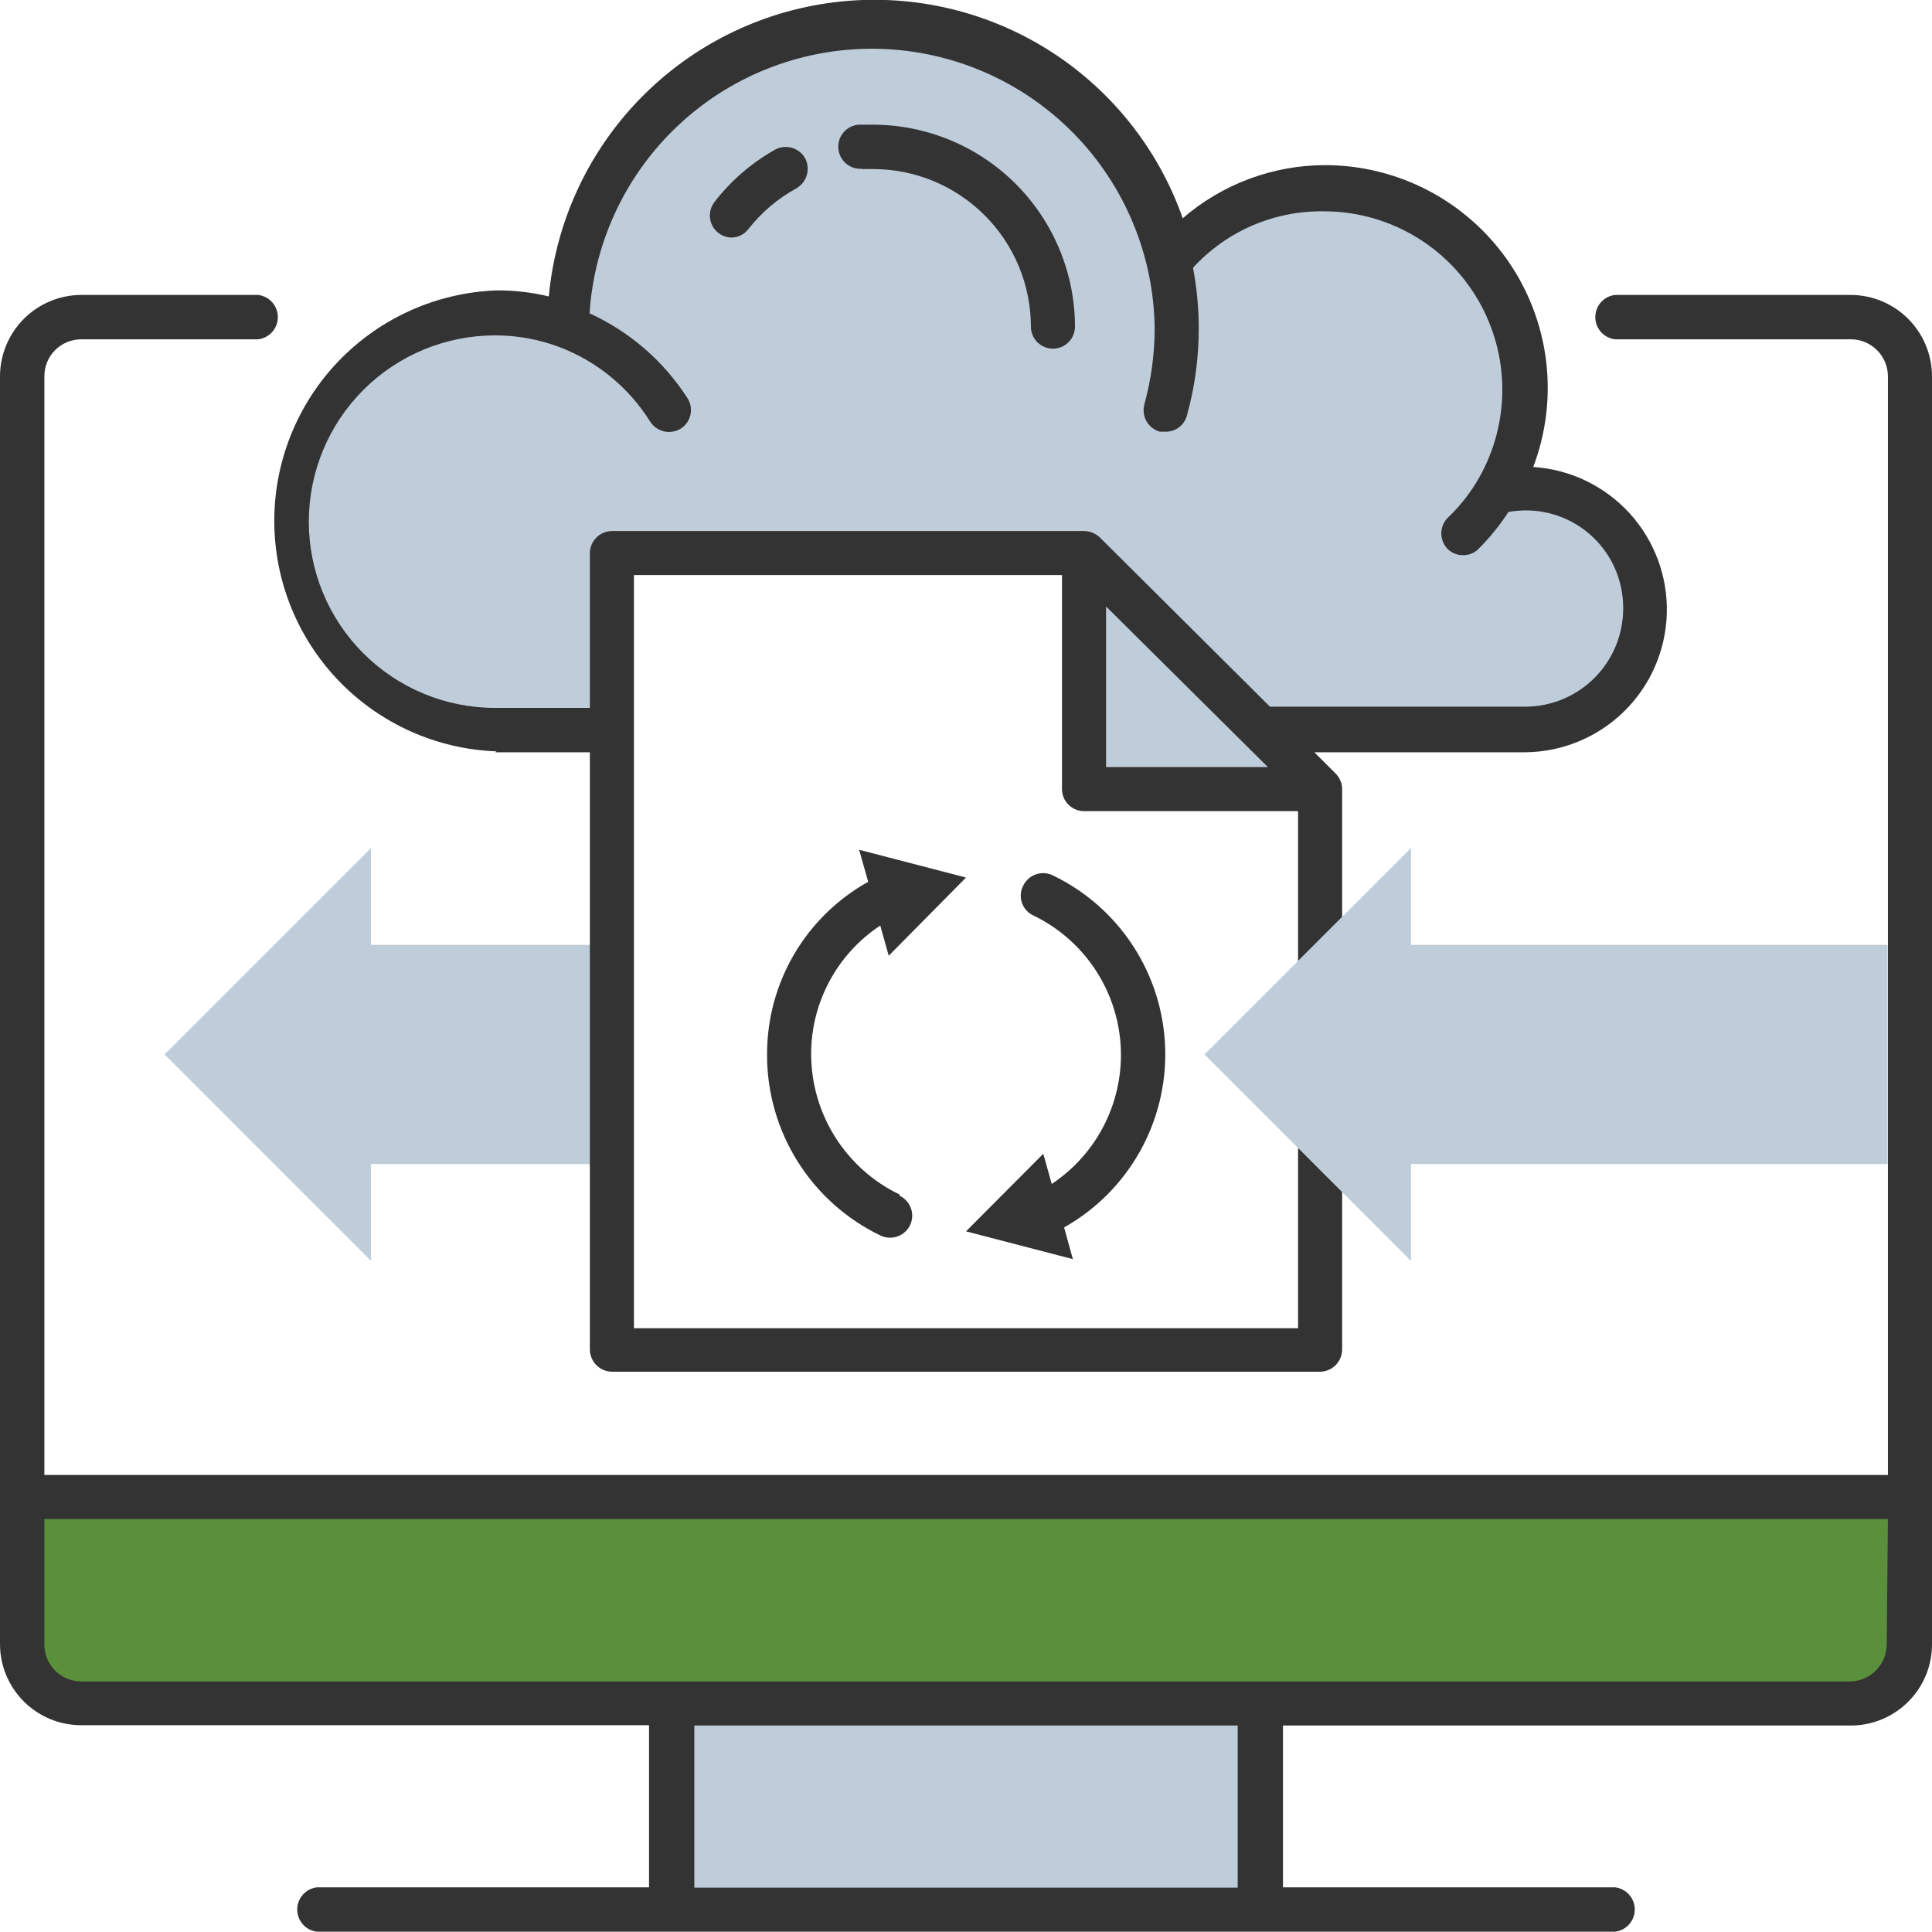
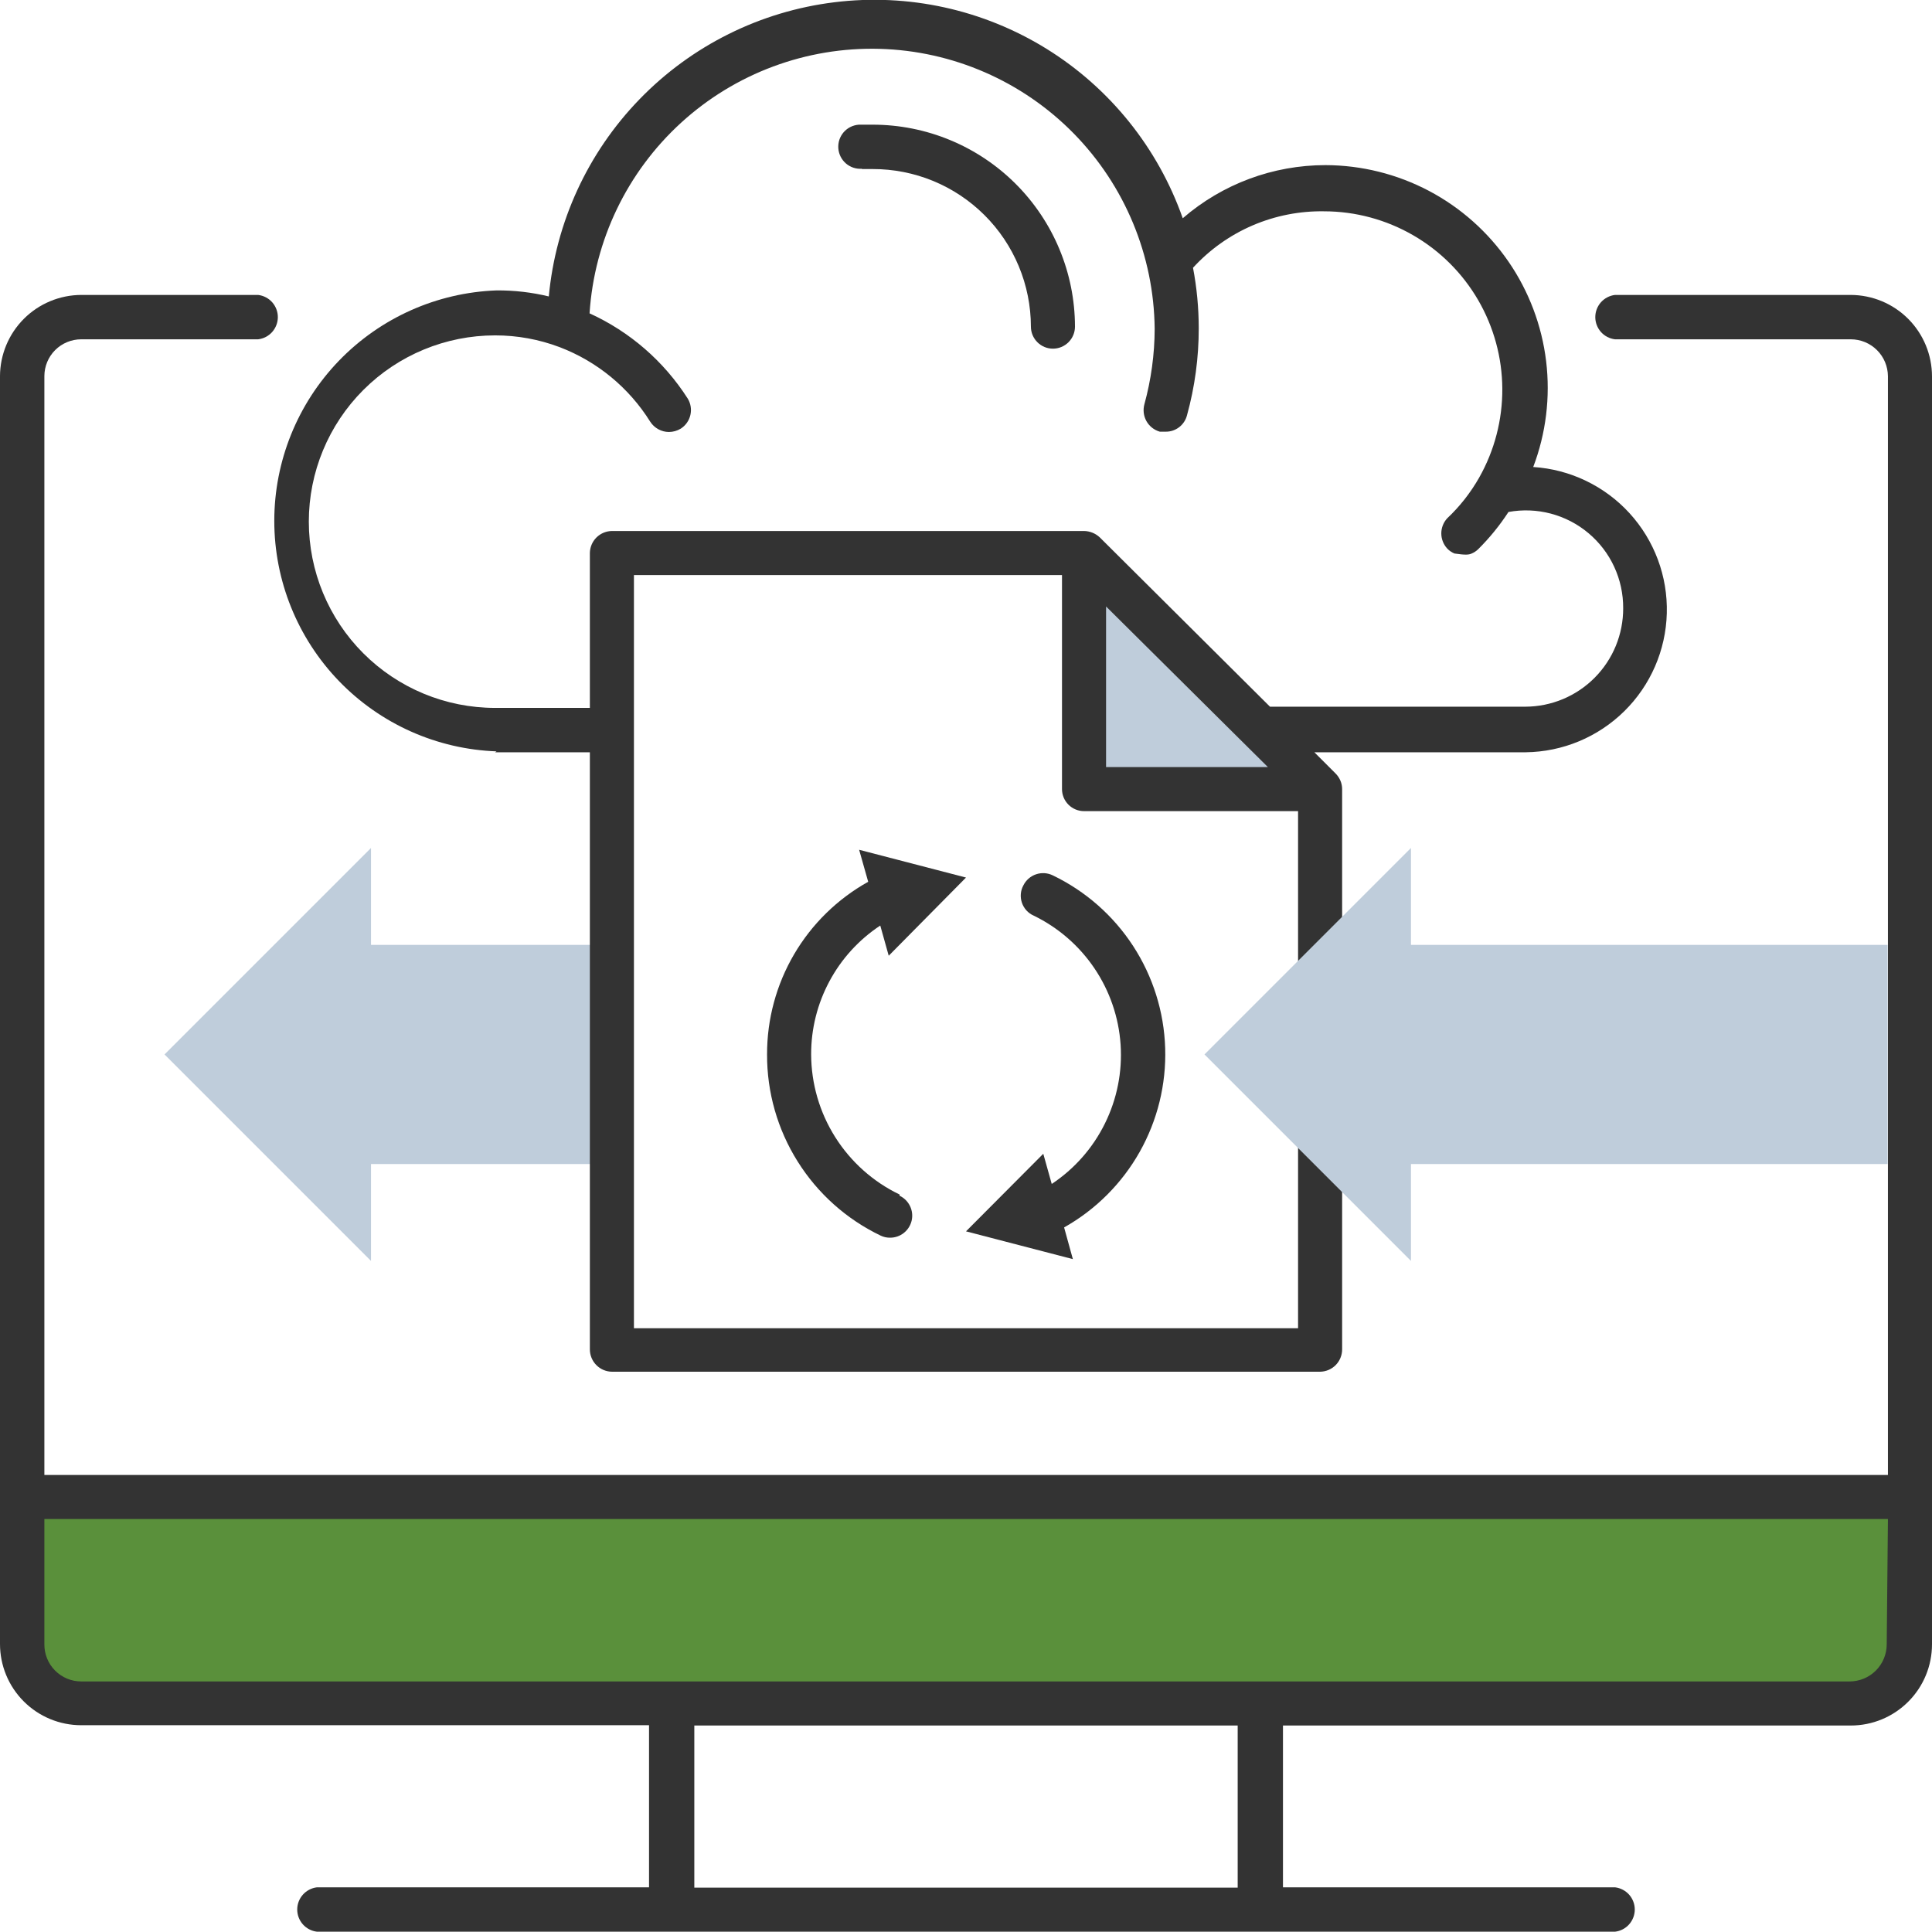
<svg xmlns="http://www.w3.org/2000/svg" width="64" height="64" viewBox="0 0 64 64" fill="none">
  <g clip-path="url(#clip0_169_102)">
    <path d="M0.73 49.59V54.47C0.73 55 0.941 55.509 1.316 55.884C1.691 56.259 2.2 56.47 2.73 56.47H61.31C61.84 56.47 62.349 56.259 62.724 55.884C63.099 55.509 63.31 55 63.31 54.47V49.59H0.73Z" fill="#5A903B" />
    <path d="M35.91 18.32V26.14H43.73L35.91 18.32Z" fill="#BFCDDB" />
-     <path d="M41.77 56.43H22.23V63.27H41.77V56.43Z" fill="#BFCDDB" />
-     <path d="M50.5 16.2C50.204 16.198 49.908 16.231 49.62 16.3V16.18C50.197 15.171 50.499 14.029 50.497 12.867C50.494 11.705 50.188 10.563 49.607 9.557C49.026 8.55 48.192 7.714 47.187 7.13C46.182 6.546 45.042 6.236 43.88 6.23C42.906 6.228 41.944 6.444 41.065 6.863C40.186 7.282 39.412 7.892 38.8 8.65C38.303 6.183 36.902 3.99 34.873 2.502C32.844 1.013 30.332 0.336 27.829 0.602C25.327 0.869 23.014 2.06 21.344 3.943C19.674 5.825 18.767 8.264 18.8 10.78C18.032 10.493 17.219 10.348 16.4 10.35C14.57 10.35 12.815 11.077 11.521 12.371C10.227 13.665 9.5 15.42 9.5 17.25C9.5 19.08 10.227 20.835 11.521 22.129C12.815 23.423 14.57 24.15 16.4 24.15H20.28V18.32H35.91L41.77 24.18H50.5C51.561 24.18 52.578 23.759 53.328 23.008C54.079 22.258 54.5 21.241 54.5 20.18C54.5 19.119 54.079 18.102 53.328 17.352C52.578 16.601 51.561 16.18 50.5 16.18V16.2Z" fill="#BFCDDB" />
    <path d="M12.29 28.09L5.45 34.93L12.29 41.77V38.56H20.27V31.3H12.29V28.09Z" fill="#BFCDDB" />
    <path d="M28.55 5.6H28.91C29.597 5.599 30.277 5.733 30.912 5.994C31.547 6.256 32.124 6.64 32.611 7.125C33.098 7.609 33.484 8.185 33.748 8.819C34.012 9.453 34.149 10.133 34.15 10.82C34.15 11.014 34.227 11.199 34.364 11.336C34.501 11.473 34.686 11.55 34.88 11.55C35.074 11.55 35.259 11.473 35.396 11.336C35.533 11.199 35.61 11.014 35.61 10.82C35.607 9.045 34.9 7.343 33.644 6.089C32.388 4.835 30.685 4.13 28.91 4.13H28.45C28.354 4.137 28.261 4.162 28.174 4.205C28.088 4.247 28.012 4.307 27.948 4.379C27.885 4.452 27.837 4.536 27.806 4.627C27.776 4.718 27.764 4.814 27.77 4.91C27.777 5.006 27.802 5.099 27.845 5.186C27.887 5.272 27.947 5.348 28.019 5.412C28.092 5.475 28.176 5.523 28.267 5.554C28.358 5.584 28.454 5.597 28.55 5.59V5.6Z" fill="#333333" />
-     <path d="M24.21 7.87C24.322 7.872 24.432 7.847 24.533 7.798C24.634 7.75 24.722 7.678 24.79 7.59C25.223 7.037 25.764 6.577 26.38 6.24C26.548 6.143 26.673 5.985 26.727 5.798C26.781 5.612 26.761 5.412 26.67 5.24C26.573 5.071 26.414 4.947 26.227 4.895C26.04 4.843 25.84 4.866 25.67 4.96C24.894 5.397 24.214 5.985 23.67 6.69C23.585 6.798 23.533 6.928 23.519 7.064C23.505 7.201 23.529 7.339 23.59 7.462C23.65 7.585 23.744 7.689 23.861 7.761C23.978 7.833 24.113 7.871 24.25 7.87H24.21Z" fill="#333333" />
-     <path d="M16.4 24.92H19.54V44.7C19.54 44.896 19.618 45.084 19.757 45.223C19.895 45.362 20.084 45.44 20.28 45.44H43.73C43.925 45.437 44.11 45.358 44.247 45.22C44.383 45.081 44.46 44.895 44.46 44.7V26.14C44.46 26.043 44.44 25.947 44.402 25.858C44.364 25.769 44.309 25.688 44.24 25.62L43.54 24.92H50.54C51.764 24.906 52.934 24.419 53.806 23.56C54.678 22.702 55.183 21.539 55.215 20.315C55.248 19.092 54.805 17.904 53.98 17C53.154 16.097 52.011 15.548 50.79 15.47C51.214 14.354 51.36 13.152 51.218 11.968C51.075 10.783 50.647 9.65 49.971 8.667C49.294 7.684 48.389 6.879 47.334 6.322C46.278 5.766 45.103 5.473 43.91 5.47C42.173 5.469 40.494 6.094 39.18 7.23C38.36 4.9 36.769 2.92 34.67 1.618C32.57 0.317 30.089 -0.228 27.638 0.075C25.186 0.377 22.912 1.508 21.192 3.281C19.471 5.053 18.409 7.361 18.18 9.82C17.614 9.683 17.033 9.616 16.45 9.62C14.473 9.692 12.601 10.527 11.227 11.951C9.854 13.375 9.086 15.277 9.086 17.255C9.086 19.233 9.854 21.135 11.227 22.559C12.601 23.983 14.473 24.819 16.45 24.89L16.4 24.92ZM43 44H21V19.05H35.18V26.14C35.18 26.334 35.257 26.519 35.394 26.656C35.531 26.793 35.716 26.87 35.91 26.87H43V44ZM36.64 25.41V20.09L42 25.41H36.64ZM16.4 11.11C17.131 11.109 17.856 11.241 18.54 11.5C19.782 11.974 20.836 12.842 21.54 13.97C21.607 14.074 21.698 14.159 21.807 14.219C21.915 14.278 22.036 14.31 22.16 14.31C22.297 14.309 22.432 14.271 22.55 14.2C22.712 14.097 22.827 13.934 22.87 13.747C22.913 13.56 22.881 13.363 22.78 13.2C21.991 11.966 20.863 10.987 19.53 10.38C19.686 7.961 20.775 5.696 22.566 4.062C24.357 2.428 26.712 1.552 29.136 1.618C31.559 1.684 33.863 2.687 35.563 4.416C37.262 6.145 38.225 8.466 38.25 10.89C38.248 11.735 38.133 12.575 37.91 13.39C37.858 13.578 37.882 13.78 37.977 13.95C38.073 14.121 38.232 14.246 38.42 14.3H38.62C38.78 14.301 38.936 14.248 39.063 14.15C39.189 14.052 39.28 13.915 39.32 13.76C39.58 12.819 39.711 11.847 39.71 10.87C39.709 10.199 39.646 9.529 39.52 8.87C40.071 8.268 40.744 7.79 41.494 7.467C42.244 7.145 43.054 6.986 43.87 7C44.902 7.002 45.915 7.275 46.809 7.791C47.703 8.306 48.446 9.047 48.965 9.939C49.483 10.831 49.76 11.843 49.766 12.875C49.772 13.906 49.508 14.922 49 15.82C48.716 16.32 48.359 16.776 47.94 17.17C47.815 17.306 47.745 17.485 47.745 17.67C47.745 17.855 47.815 18.034 47.94 18.17C48.008 18.242 48.09 18.298 48.182 18.336C48.273 18.374 48.371 18.392 48.47 18.39C48.562 18.392 48.654 18.375 48.74 18.341C48.826 18.306 48.904 18.255 48.97 18.19C49.346 17.817 49.681 17.404 49.97 16.96C50.436 16.875 50.915 16.893 51.373 17.014C51.832 17.136 52.257 17.356 52.62 17.661C52.983 17.966 53.275 18.347 53.473 18.777C53.672 19.207 53.773 19.676 53.77 20.15C53.771 20.577 53.688 21 53.526 21.395C53.364 21.789 53.126 22.148 52.825 22.451C52.524 22.754 52.167 22.994 51.773 23.159C51.379 23.323 50.957 23.409 50.53 23.41H42.07L36.43 17.8C36.289 17.668 36.103 17.593 35.91 17.59H20.28C20.085 17.59 19.899 17.667 19.76 17.803C19.622 17.94 19.543 18.125 19.54 18.32V23.45H16.4C14.764 23.45 13.194 22.8 12.037 21.643C10.88 20.486 10.23 18.916 10.23 17.28C10.23 15.644 10.88 14.074 12.037 12.917C13.194 11.76 14.764 11.11 16.4 11.11Z" fill="#333333" />
+     <path d="M16.4 24.92H19.54V44.7C19.54 44.896 19.618 45.084 19.757 45.223C19.895 45.362 20.084 45.44 20.28 45.44H43.73C43.925 45.437 44.11 45.358 44.247 45.22C44.383 45.081 44.46 44.895 44.46 44.7V26.14C44.46 26.043 44.44 25.947 44.402 25.858C44.364 25.769 44.309 25.688 44.24 25.62L43.54 24.92H50.54C51.764 24.906 52.934 24.419 53.806 23.56C54.678 22.702 55.183 21.539 55.215 20.315C55.248 19.092 54.805 17.904 53.98 17C53.154 16.097 52.011 15.548 50.79 15.47C51.214 14.354 51.36 13.152 51.218 11.968C51.075 10.783 50.647 9.65 49.971 8.667C49.294 7.684 48.389 6.879 47.334 6.322C46.278 5.766 45.103 5.473 43.91 5.47C42.173 5.469 40.494 6.094 39.18 7.23C38.36 4.9 36.769 2.92 34.67 1.618C32.57 0.317 30.089 -0.228 27.638 0.075C25.186 0.377 22.912 1.508 21.192 3.281C19.471 5.053 18.409 7.361 18.18 9.82C17.614 9.683 17.033 9.616 16.45 9.62C14.473 9.692 12.601 10.527 11.227 11.951C9.854 13.375 9.086 15.277 9.086 17.255C9.086 19.233 9.854 21.135 11.227 22.559C12.601 23.983 14.473 24.819 16.45 24.89L16.4 24.92ZM43 44H21V19.05H35.18V26.14C35.18 26.334 35.257 26.519 35.394 26.656C35.531 26.793 35.716 26.87 35.91 26.87H43V44ZM36.64 25.41V20.09L42 25.41H36.64ZM16.4 11.11C17.131 11.109 17.856 11.241 18.54 11.5C19.782 11.974 20.836 12.842 21.54 13.97C21.607 14.074 21.698 14.159 21.807 14.219C21.915 14.278 22.036 14.31 22.16 14.31C22.297 14.309 22.432 14.271 22.55 14.2C22.712 14.097 22.827 13.934 22.87 13.747C22.913 13.56 22.881 13.363 22.78 13.2C21.991 11.966 20.863 10.987 19.53 10.38C19.686 7.961 20.775 5.696 22.566 4.062C24.357 2.428 26.712 1.552 29.136 1.618C31.559 1.684 33.863 2.687 35.563 4.416C37.262 6.145 38.225 8.466 38.25 10.89C38.248 11.735 38.133 12.575 37.91 13.39C37.858 13.578 37.882 13.78 37.977 13.95C38.073 14.121 38.232 14.246 38.42 14.3H38.62C38.78 14.301 38.936 14.248 39.063 14.15C39.189 14.052 39.28 13.915 39.32 13.76C39.58 12.819 39.711 11.847 39.71 10.87C39.709 10.199 39.646 9.529 39.52 8.87C40.071 8.268 40.744 7.79 41.494 7.467C42.244 7.145 43.054 6.986 43.87 7C44.902 7.002 45.915 7.275 46.809 7.791C47.703 8.306 48.446 9.047 48.965 9.939C49.483 10.831 49.76 11.843 49.766 12.875C49.772 13.906 49.508 14.922 49 15.82C48.716 16.32 48.359 16.776 47.94 17.17C47.815 17.306 47.745 17.485 47.745 17.67C47.745 17.855 47.815 18.034 47.94 18.17C48.008 18.242 48.09 18.298 48.182 18.336C48.562 18.392 48.654 18.375 48.74 18.341C48.826 18.306 48.904 18.255 48.97 18.19C49.346 17.817 49.681 17.404 49.97 16.96C50.436 16.875 50.915 16.893 51.373 17.014C51.832 17.136 52.257 17.356 52.62 17.661C52.983 17.966 53.275 18.347 53.473 18.777C53.672 19.207 53.773 19.676 53.77 20.15C53.771 20.577 53.688 21 53.526 21.395C53.364 21.789 53.126 22.148 52.825 22.451C52.524 22.754 52.167 22.994 51.773 23.159C51.379 23.323 50.957 23.409 50.53 23.41H42.07L36.43 17.8C36.289 17.668 36.103 17.593 35.91 17.59H20.28C20.085 17.59 19.899 17.667 19.76 17.803C19.622 17.94 19.543 18.125 19.54 18.32V23.45H16.4C14.764 23.45 13.194 22.8 12.037 21.643C10.88 20.486 10.23 18.916 10.23 17.28C10.23 15.644 10.88 14.074 12.037 12.917C13.194 11.76 14.764 11.11 16.4 11.11Z" fill="#333333" />
    <path d="M61.31 9.77H53.5C53.32 9.791 53.154 9.878 53.033 10.013C52.913 10.149 52.846 10.324 52.846 10.505C52.846 10.686 52.913 10.861 53.033 10.997C53.154 11.133 53.32 11.219 53.5 11.24H61.31C61.635 11.24 61.946 11.368 62.176 11.597C62.407 11.825 62.537 12.136 62.54 12.46V48.86H1.47V12.46C1.47 12.136 1.599 11.826 1.827 11.597C2.056 11.369 2.366 11.24 2.69 11.24H8.55C8.73 11.219 8.896 11.133 9.017 10.997C9.137 10.861 9.204 10.686 9.204 10.505C9.204 10.324 9.137 10.149 9.017 10.013C8.896 9.878 8.73 9.791 8.55 9.77H2.69C1.977 9.773 1.295 10.057 0.791 10.561C0.287 11.065 0.003 11.747 0 12.46L0 54.46C0 55.173 0.283 55.858 0.788 56.362C1.292 56.867 1.977 57.15 2.69 57.15H21.5V62.52H10.5C10.32 62.541 10.154 62.628 10.033 62.763C9.912 62.899 9.846 63.074 9.846 63.255C9.846 63.436 9.912 63.611 10.033 63.747C10.154 63.883 10.32 63.969 10.5 63.99H53.5C53.68 63.969 53.846 63.883 53.967 63.747C54.087 63.611 54.154 63.436 54.154 63.255C54.154 63.074 54.087 62.899 53.967 62.763C53.846 62.628 53.68 62.541 53.5 62.52H42.5V57.16H61.31C62.023 57.16 62.708 56.877 63.212 56.372C63.717 55.868 64 55.184 64 54.47V12.47C64 11.756 63.717 11.07 63.213 10.564C62.709 10.058 62.024 9.773 61.31 9.77ZM41 62.53H23V57.16H41V62.53ZM62.5 54.47C62.5 54.796 62.37 55.109 62.14 55.34C61.909 55.57 61.596 55.7 61.27 55.7H2.69C2.529 55.7 2.369 55.668 2.221 55.606C2.072 55.544 1.937 55.453 1.824 55.339C1.71 55.225 1.621 55.089 1.56 54.94C1.499 54.791 1.469 54.631 1.47 54.47V50.32H62.54L62.5 54.47Z" fill="#333333" />
    <path d="M33.9 29.33C33.853 29.417 33.824 29.513 33.816 29.612C33.808 29.711 33.82 29.81 33.852 29.904C33.884 29.998 33.935 30.084 34.001 30.158C34.068 30.231 34.149 30.29 34.24 30.33C35.054 30.725 35.749 31.328 36.255 32.078C36.761 32.828 37.06 33.698 37.121 34.601C37.182 35.503 37.003 36.406 36.602 37.217C36.202 38.029 35.594 38.719 34.84 39.22L34.56 38.22L32 40.79L35.54 41.71L35.25 40.66C36.298 40.07 37.164 39.204 37.754 38.157C38.344 37.109 38.636 35.92 38.598 34.718C38.56 33.516 38.193 32.348 37.538 31.34C36.882 30.331 35.963 29.522 34.88 29C34.794 28.957 34.7 28.932 34.605 28.925C34.509 28.919 34.413 28.931 34.322 28.962C34.23 28.992 34.146 29.041 34.074 29.104C34.002 29.167 33.943 29.244 33.9 29.33Z" fill="#333333" />
    <path d="M29.8 39.57C28.925 39.15 28.187 38.491 27.669 37.671C27.15 36.85 26.874 35.901 26.87 34.93C26.868 34.084 27.076 33.251 27.476 32.506C27.875 31.76 28.454 31.126 29.16 30.66L29.44 31.66L32 29.07L28.46 28.15L28.76 29.21C27.742 29.778 26.894 30.608 26.305 31.613C25.716 32.619 25.407 33.764 25.41 34.93C25.405 36.183 25.756 37.412 26.422 38.474C27.087 39.536 28.04 40.388 29.17 40.93C29.267 40.977 29.373 41.001 29.48 41C29.646 41.002 29.809 40.947 29.939 40.844C30.07 40.741 30.162 40.596 30.2 40.434C30.237 40.272 30.218 40.101 30.145 39.952C30.072 39.802 29.951 39.681 29.8 39.61V39.57Z" fill="#333333" />
    <path d="M62.53 31.3V38.56H46.74V41.77L39.9 34.93L46.74 28.09V31.3H62.53Z" fill="#BFCDDB" />
  </g>
  <defs>
    <clipPath id="clip0_169_102">
      <rect width="64" height="64" fill="white" />
    </clipPath>
  </defs>
</svg>